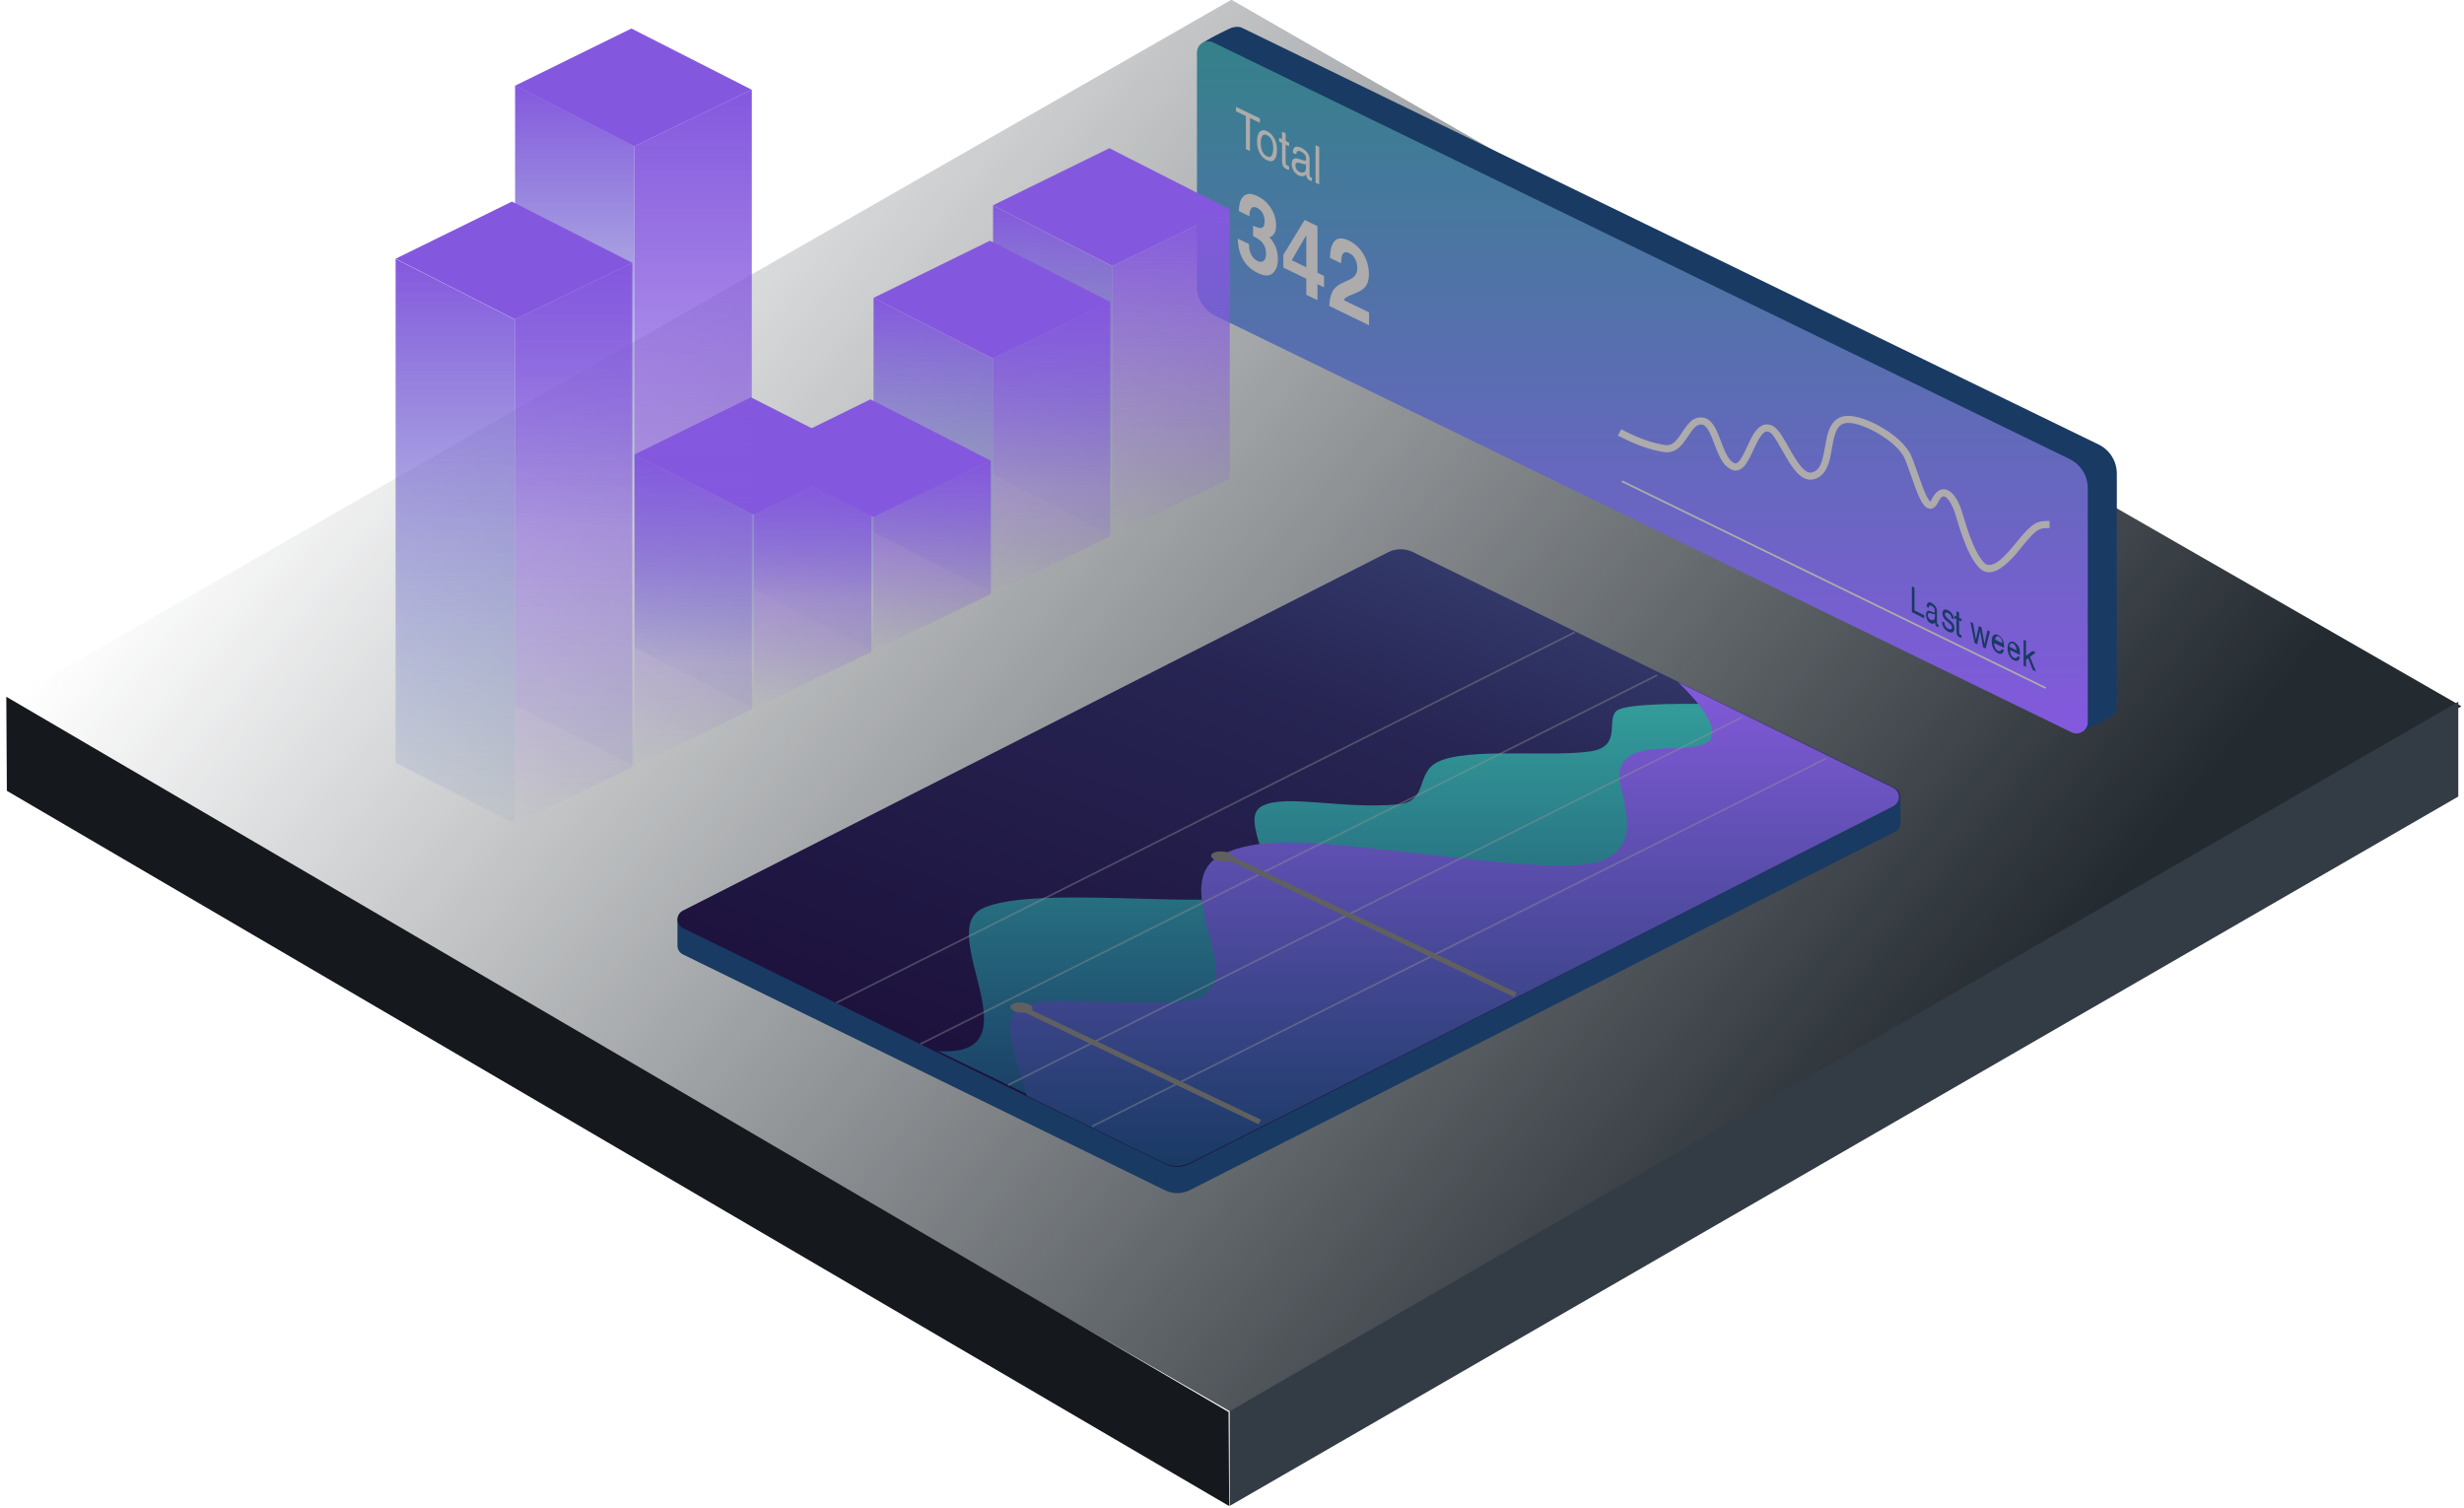
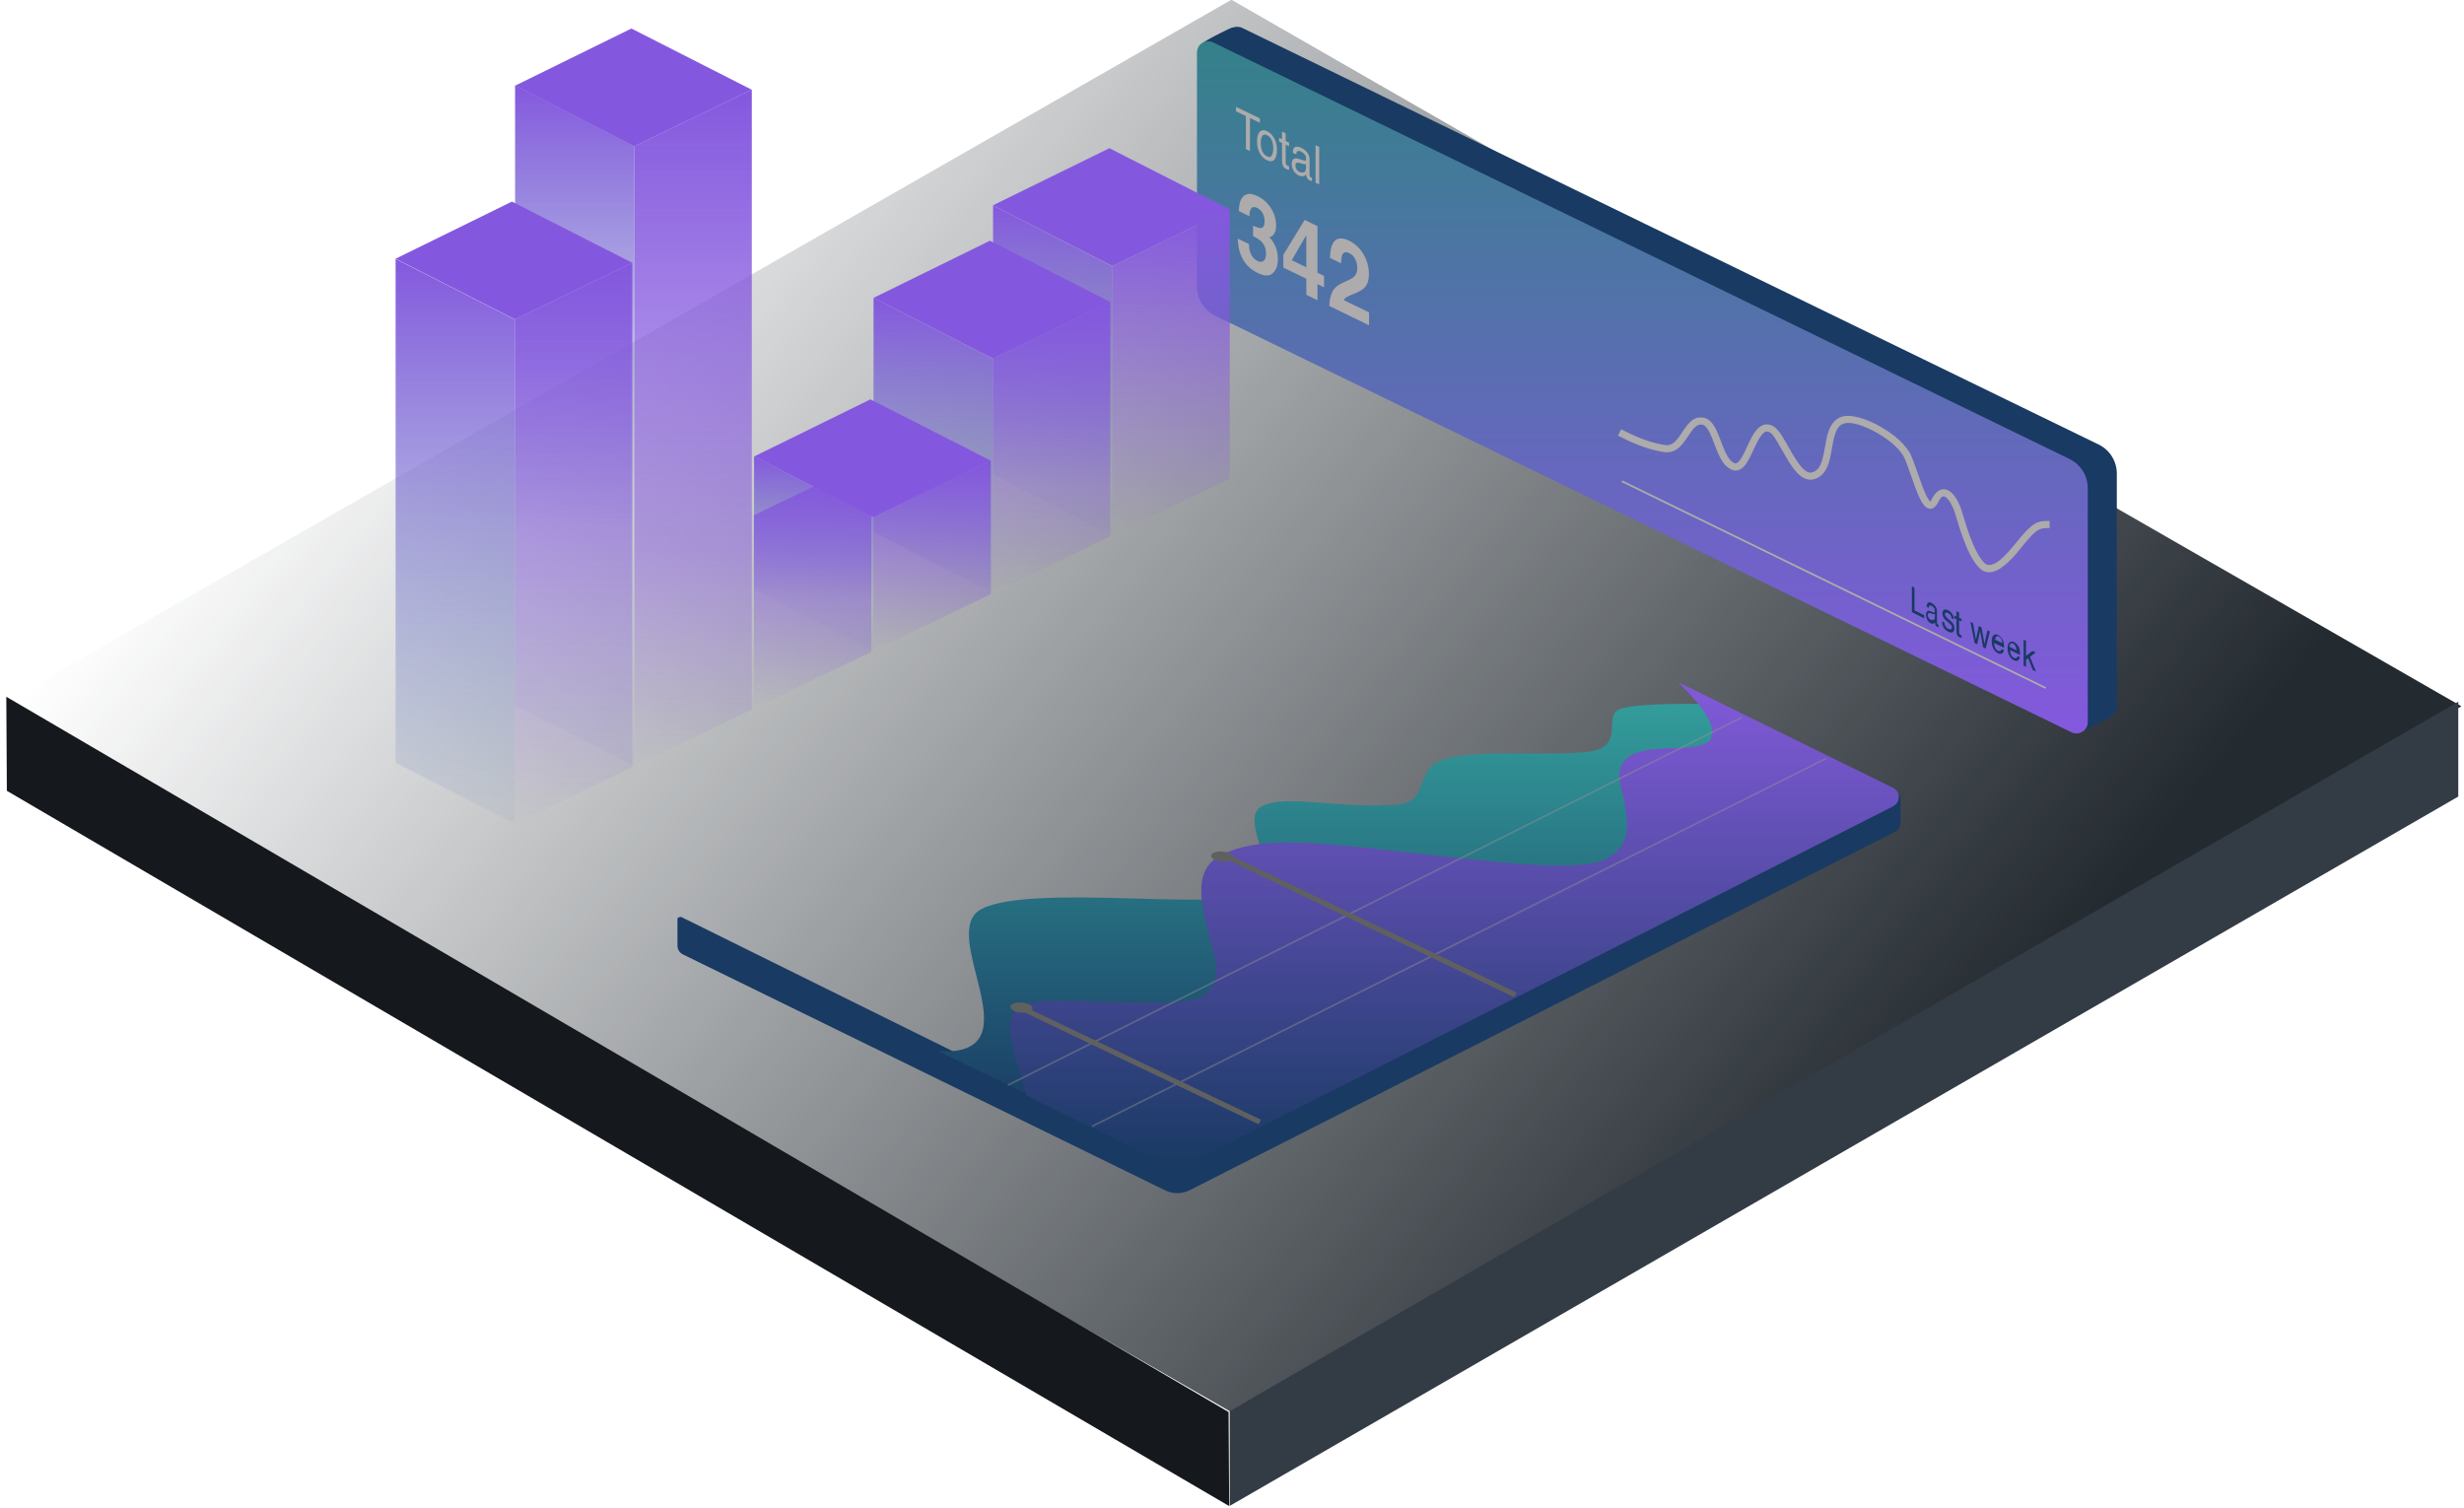
<svg xmlns="http://www.w3.org/2000/svg" width="598" height="366" viewBox="0 0 598 366" fill="none">
  <rect width="344.308" height="344.308" transform="matrix(0.868 -0.497 0.867 0.498 0 171.061)" fill="url(#paint0_linear_3776_667)" />
  <rect width="344.308" height="23.023" transform="matrix(0.866 -0.5 0 1 298.44 342.447)" fill="#333B45" />
  <rect width="343.734" height="22.826" transform="matrix(0.863 0.505 0.006 1 1.529 169.096)" fill="#15181C" />
  <path fill-rule="evenodd" clip-rule="evenodd" d="M282.042 280.237C283.825 281.277 286.979 281.674 289.287 280.237L460.631 192.676C460.631 192.676 461.233 193.107 461.232 193.467C461.222 196.384 461.222 199.408 461.233 199.611C461.284 200.517 460.807 201.411 459.946 201.848L288.774 288.83C286.887 289.789 284.658 289.806 282.756 288.875L165.738 231.627C165.278 231.402 164.904 231.033 164.672 230.576C164.488 230.215 164.406 229.829 164.416 229.45C164.426 229.038 164.427 225.776 164.417 223.129C164.417 222.996 164.479 222.705 164.479 222.705C164.479 222.705 164.992 222.561 165.263 222.507L282.042 280.237Z" fill="#193A63" />
-   <path fill-rule="evenodd" clip-rule="evenodd" d="M342.911 133.98C341.008 133.049 338.778 133.066 336.889 134.026L165.722 221.005C163.985 221.888 164.004 224.376 165.754 225.232L282.767 282.478C284.67 283.409 286.9 283.392 288.789 282.432L459.956 195.453C461.693 194.571 461.674 192.083 459.924 191.227L342.911 133.98Z" fill="url(#paint1_linear_3776_667)" />
  <path fill-rule="evenodd" clip-rule="evenodd" d="M227.719 255.106C252.164 256.645 226.861 226.295 238.293 220.555C250.458 214.448 295.533 221.059 303.953 216.832C312.373 212.605 299.983 198.791 306.372 195.583C312.173 192.671 325.422 196.406 339.114 195.241C346.854 194.582 343.352 187.714 348.928 184.915C356.029 181.35 375.951 183.798 385.928 182.358C394.287 181.152 389.186 173.875 392.852 172.2C395.296 171.084 403.084 170.643 416.217 170.877L441.369 183.09L263.408 272.435L227.719 255.106Z" fill="url(#paint2_linear_3776_667)" />
  <path fill-rule="evenodd" clip-rule="evenodd" d="M249.173 265.907C247.595 259.475 242.092 247.175 247.422 244.51C251.939 242.252 257.822 242.968 271.678 243.269C277.731 243.401 288.371 243.575 291.293 242.114C294.315 240.603 295.987 237.582 294.676 231.771C292.602 222.579 287.984 211.697 296.41 207.484C304.836 203.271 316.099 204.056 336.414 206.276C358.209 208.658 382.539 212.055 389.53 208.559C396.521 205.064 394.858 199.109 394.301 194.96C393.832 191.469 390.809 186.31 395.934 183.248C401.06 180.186 414.242 183.191 415.414 178.765C416.195 175.815 413.41 171.56 407.289 165.564L459.443 191.199C460.681 191.808 461.192 193.306 460.583 194.544C460.344 195.03 459.954 195.425 459.471 195.67L288.847 282.209C286.865 283.214 284.525 283.23 282.529 282.252L249.173 265.907Z" fill="url(#paint3_linear_3776_667)" />
-   <path opacity="0.4" d="M203.147 243.282L382.022 153.532" stroke="#979797" stroke-width="0.416" stroke-linecap="square" />
-   <path opacity="0.4" d="M223.555 253.278L402.013 163.945" stroke="#979797" stroke-width="0.416" stroke-linecap="square" />
  <path opacity="0.4" d="M265.201 273.269L443.035 184.145" stroke="#979797" stroke-width="0.416" stroke-linecap="square" />
  <path opacity="0.4" d="M244.795 263.273L422.628 174.148" stroke="#979797" stroke-width="0.416" stroke-linecap="square" />
  <path fill-rule="evenodd" clip-rule="evenodd" d="M298.71 208.822C299.677 208.367 299.537 207.577 298.396 207.058C297.256 206.54 295.548 206.488 294.581 206.943C293.614 207.398 293.754 208.187 294.895 208.706C296.035 209.225 297.743 209.277 298.71 208.822Z" fill="#606060" />
  <path fill-rule="evenodd" clip-rule="evenodd" d="M249.982 245.47C250.95 245.015 250.809 244.226 249.669 243.707C248.529 243.188 246.821 243.136 245.854 243.591C244.886 244.046 245.027 244.836 246.167 245.354C247.307 245.873 249.015 245.925 249.982 245.47Z" fill="#606060" />
  <path fill-rule="evenodd" clip-rule="evenodd" d="M296.854 207.465L367.237 241.199L296.854 207.465Z" fill="#333B45" />
  <path d="M296.854 207.465L367.237 241.199" stroke="#606060" stroke-width="1.249" stroke-linecap="square" />
  <path fill-rule="evenodd" clip-rule="evenodd" d="M248.543 244.949L305.183 272.02L248.543 244.949Z" fill="#333B45" />
  <path d="M248.543 244.949L305.183 272.02" stroke="#606060" stroke-width="1.249" stroke-linecap="square" />
  <path fill-rule="evenodd" clip-rule="evenodd" d="M301.491 6.776C371.093 40.635 509.333 107.884 509.333 107.884C512.029 109.195 513.74 111.93 513.74 114.928V171.729C513.74 173.244 512.172 174.091 511.041 174.678C509.909 175.264 505.869 177.324 504.545 177.675C503.492 177.484 504.545 119.669 504.545 119.669C504.545 116.737 503.492 114.079 500.139 112.625L294.004 11.012L292 11.81C291.346 11.924 290.786 11.391 291.171 11.012C292.495 9.708 297.46 7.407 298.284 7C299.107 6.593 299.959 6.5 300.292 6.5C300.707 6.5 301.117 6.594 301.491 6.776Z" fill="#193A63" />
  <path fill-rule="evenodd" clip-rule="evenodd" d="M290.5 12.765C290.5 10.74 292.62 9.414 294.441 10.3L502.283 111.407C504.979 112.719 506.689 115.453 506.689 118.451V175.253C506.689 177.278 504.57 178.604 502.749 177.718L294.906 76.611C292.211 75.299 290.5 72.564 290.5 69.567V12.765Z" fill="url(#paint4_linear_3776_667)" />
  <path fill-rule="evenodd" clip-rule="evenodd" d="M303.12 59.223C303.12 59.947 303.211 60.59 303.392 61.152C303.729 62.189 304.34 62.923 305.227 63.355C305.771 63.619 306.245 63.611 306.65 63.329C307.054 63.047 307.257 62.457 307.257 61.559C307.257 60.369 306.881 59.392 306.13 58.628C305.703 58.195 305.03 57.756 304.111 57.309V54.763C305.01 55.184 305.638 55.377 305.994 55.342C306.609 55.292 306.917 54.734 306.917 53.67C306.917 52.979 306.76 52.341 306.446 51.756C306.132 51.171 305.69 50.74 305.12 50.463C304.467 50.145 303.986 50.177 303.678 50.56C303.371 50.943 303.224 51.582 303.237 52.479L300.654 51.223C300.68 50.337 300.799 49.542 301.013 48.839C301.24 48.242 301.596 47.763 302.081 47.4C302.444 47.152 302.874 47.037 303.373 47.054C303.871 47.072 304.483 47.258 305.208 47.61C306.554 48.265 307.64 49.24 308.465 50.536C309.291 51.832 309.703 53.232 309.703 54.738C309.703 55.803 309.457 56.582 308.965 57.074C308.655 57.381 308.331 57.535 307.994 57.538C308.247 57.661 308.609 58.116 309.082 58.903C309.788 60.086 310.14 61.406 310.14 62.862C310.14 64.392 309.728 65.537 308.902 66.296C308.077 67.055 306.855 67.041 305.237 66.254C303.243 65.285 301.858 63.775 301.081 61.725C300.673 60.636 300.447 59.362 300.401 57.901L303.12 59.223ZM321.336 69.741L319.743 68.966V72.859L317.034 71.542V67.649L311.461 64.938V61.831L316.636 53.367L319.743 54.878V66.184L321.336 66.958V69.741ZM317.034 64.866V57.055L313.51 63.152L317.034 64.866ZM322.617 74.257C322.643 72.972 322.86 71.892 323.268 71.017C323.663 70.003 324.595 69.179 326.064 68.546C327.339 67.993 328.165 67.555 328.54 67.23C329.116 66.72 329.404 65.995 329.404 65.055C329.404 64.289 329.239 63.573 328.909 62.905C328.579 62.237 328.106 61.753 327.492 61.454C326.65 61.045 326.077 61.169 325.773 61.828C325.598 62.209 325.495 62.899 325.462 63.898L322.773 62.59C322.818 61.073 323.035 59.935 323.423 59.176C324.161 57.73 325.472 57.464 327.356 58.381C328.844 59.105 330.029 60.211 330.909 61.7C331.79 63.189 332.23 64.807 332.23 66.554C332.23 67.893 331.919 68.931 331.298 69.669C330.89 70.161 330.22 70.605 329.288 71L328.181 71.472C327.488 71.768 327.014 71.995 326.758 72.153C326.503 72.312 326.288 72.535 326.113 72.825L332.259 75.814V78.946L322.617 74.257Z" fill="#ADABAB" />
  <path fill-rule="evenodd" clip-rule="evenodd" d="M305.764 28.726V29.809L303.358 28.65V36.66L302.377 36.186V28.177L299.972 27.017V25.934L305.764 28.726ZM307.494 37.934C308.073 38.214 308.471 38.126 308.686 37.67C308.902 37.215 309.01 36.645 309.01 35.96C309.01 35.341 308.932 34.8 308.776 34.337C308.53 33.608 308.106 33.097 307.503 32.807C306.969 32.549 306.58 32.622 306.337 33.025C306.094 33.428 305.973 33.996 305.973 34.731C305.973 35.437 306.094 36.083 306.337 36.671C306.58 37.258 306.966 37.679 307.494 37.934ZM307.528 31.847C308.199 32.171 308.765 32.729 309.229 33.522C309.692 34.314 309.923 35.264 309.923 36.37C309.923 37.438 309.719 38.223 309.311 38.724C308.903 39.224 308.27 39.268 307.411 38.854C306.695 38.509 306.127 37.926 305.706 37.106C305.285 36.286 305.074 35.356 305.074 34.316C305.074 33.202 305.296 32.422 305.74 31.976C306.184 31.529 306.78 31.487 307.528 31.847ZM311.138 31.93L312.022 32.356V34.207L312.853 34.608V35.517L312.022 35.117V39.444C312.022 39.675 312.084 39.859 312.207 39.997C312.275 40.075 312.389 40.153 312.547 40.229C312.589 40.249 312.635 40.27 312.683 40.291C312.732 40.313 312.789 40.335 312.853 40.358V41.237C312.753 41.226 312.648 41.202 312.54 41.166C312.431 41.131 312.314 41.082 312.188 41.021C311.78 40.825 311.503 40.558 311.357 40.221C311.211 39.885 311.138 39.504 311.138 39.079V34.691L310.434 34.351V33.441L311.138 33.781V31.93ZM314.397 40.217C314.397 40.539 314.49 40.838 314.674 41.112C314.859 41.387 315.078 41.585 315.33 41.707C315.638 41.855 315.936 41.908 316.224 41.866C316.71 41.799 316.953 41.423 316.953 40.738V39.84C316.846 39.875 316.709 39.881 316.54 39.858C316.372 39.834 316.207 39.796 316.045 39.743L315.515 39.574C315.198 39.474 314.959 39.444 314.801 39.483C314.532 39.548 314.397 39.792 314.397 40.217ZM316.516 38.986C316.717 39.05 316.852 39.008 316.92 38.859C316.959 38.779 316.978 38.646 316.978 38.46C316.978 38.08 316.872 37.754 316.66 37.48C316.448 37.206 316.144 36.974 315.749 36.784C315.292 36.564 314.968 36.564 314.777 36.786C314.67 36.908 314.6 37.132 314.568 37.459L313.752 37.065C313.768 36.256 313.976 35.788 314.376 35.661C314.776 35.534 315.24 35.598 315.768 35.852C316.38 36.148 316.878 36.536 317.26 37.017C317.639 37.497 317.828 38.051 317.828 38.678V42.497C317.828 42.613 317.847 42.715 317.884 42.803C317.921 42.891 318 42.964 318.12 43.022C318.159 43.04 318.202 43.058 318.251 43.076C318.3 43.093 318.351 43.108 318.407 43.123V43.946C318.27 43.93 318.167 43.911 318.096 43.889C318.024 43.867 317.927 43.826 317.804 43.767C317.503 43.622 317.284 43.38 317.148 43.042C317.077 42.863 317.027 42.635 316.997 42.357C316.819 42.568 316.563 42.702 316.23 42.76C315.896 42.818 315.528 42.75 315.127 42.557C314.644 42.324 314.25 41.947 313.944 41.426C313.637 40.905 313.484 40.364 313.484 39.803C313.484 39.188 313.635 38.784 313.936 38.59C314.238 38.397 314.633 38.38 315.122 38.537L316.516 38.986ZM319.286 35.246L320.161 35.668V44.761L319.286 44.339V35.246Z" fill="#ADABAB" />
  <path d="M393.432 106.102L392.665 105.711L393.447 104.175L394.214 104.566C397.904 106.449 401.215 107.594 404.143 108.007C405.656 108.22 406.55 107.47 408.157 105.055C408.175 105.029 408.365 104.742 408.422 104.658C410.061 102.199 411.117 101.235 412.965 101.308C414.164 101.355 415.11 102.029 415.893 103.209C416.445 104.041 416.855 104.964 417.518 106.71C417.554 106.807 417.763 107.36 417.824 107.519C418.953 110.487 419.734 111.824 420.89 112.383C421.644 112.748 422.389 111.88 423.751 108.971C423.801 108.863 423.854 108.751 423.922 108.604C424.008 108.418 424.057 108.313 424.095 108.232C425.051 106.176 425.59 105.182 426.32 104.331C427.413 103.057 428.715 102.623 430.143 103.314C430.92 103.69 431.628 104.479 432.448 105.739C432.761 106.219 433.086 106.761 433.488 107.463C433.7 107.834 434.436 109.142 434.539 109.324C436.946 113.567 438.456 115.142 439.983 114.589C441.604 114.002 442.203 112.561 442.896 108.558C443.305 106.195 443.529 105.21 443.992 104.12C444.649 102.576 445.638 101.548 447.096 101.108C451.313 99.833 461.685 105.491 463.857 110.633C464.312 111.709 464.65 112.638 465.503 115.074C465.954 116.365 466.184 117.011 466.449 117.718C467.192 119.704 467.784 120.955 468.287 121.536C468.566 121.859 468.468 121.879 468.814 121.176C470.002 118.756 471.729 118.098 473.364 119.359C474.498 120.234 475.503 122.036 476.127 124.069C476.129 124.076 476.764 126.173 476.979 126.859C477.354 128.058 477.702 129.097 478.066 130.084C479.142 133.004 480.265 135.183 481.49 136.522C482.812 137.968 485.163 136.822 488.727 132.399C492.726 127.436 493.988 126.447 496.56 126.447H497.421V128.171H496.56C494.693 128.171 493.752 128.909 490.067 133.481C485.918 138.63 482.574 140.26 480.22 137.686C478.808 136.143 477.598 133.793 476.45 130.681C476.075 129.663 475.718 128.598 475.336 127.375C475.118 126.68 474.481 124.576 474.481 124.575C473.952 122.852 473.108 121.338 472.313 120.725C471.64 120.206 471.11 120.408 470.359 121.936C469.5 123.687 468.121 123.979 466.985 122.665C466.301 121.873 465.652 120.504 464.836 118.323C464.566 117.6 464.333 116.946 463.877 115.644C463.038 113.247 462.706 112.334 462.271 111.305C460.425 106.936 450.922 101.752 447.594 102.758C445.915 103.266 445.316 104.673 444.606 108.777C444.211 111.058 443.984 112.056 443.534 113.14C442.9 114.666 441.956 115.708 440.569 116.21C439.01 116.774 437.543 116.195 436.157 114.749C435.172 113.721 434.305 112.403 433.042 110.176C430.655 105.97 430.186 105.25 429.393 104.866C428.23 104.304 427.337 105.345 425.656 108.959C425.618 109.04 425.57 109.145 425.483 109.331C425.414 109.479 425.361 109.593 425.31 109.703C424.518 111.395 424.01 112.317 423.385 113.044C422.452 114.129 421.34 114.515 420.141 113.935C418.428 113.106 417.508 111.533 416.215 108.133C416.153 107.972 415.944 107.417 415.908 107.323C414.719 104.189 413.978 103.073 412.898 103.031C411.885 102.991 411.166 103.648 409.854 105.615C409.798 105.698 409.608 105.984 409.59 106.011C408.686 107.37 408.155 108.053 407.424 108.667C406.402 109.526 405.246 109.904 403.903 109.714C400.769 109.272 397.281 108.066 393.432 106.102Z" fill="#ADABAB" />
  <path fill-rule="evenodd" clip-rule="evenodd" d="M463.997 142.307L464.633 142.627V148.125L467.011 149.321V150.065L463.997 148.548V142.307ZM467.871 149.308C467.871 149.538 467.933 149.751 468.058 149.947C468.182 150.143 468.329 150.285 468.5 150.372C468.707 150.478 468.908 150.516 469.102 150.485C469.429 150.437 469.593 150.169 469.593 149.679V149.038C469.521 149.063 469.428 149.067 469.315 149.051C469.201 149.034 469.09 149.007 468.981 148.968L468.624 148.848C468.41 148.777 468.25 148.755 468.143 148.783C467.962 148.829 467.871 149.004 467.871 149.308ZM469.297 148.635C469.42 148.681 469.502 148.65 469.544 148.543C469.567 148.485 469.579 148.389 469.579 148.254C469.579 147.98 469.514 147.744 469.385 147.546C469.255 147.348 469.069 147.181 468.827 147.043C468.547 146.884 468.349 146.884 468.232 147.044C468.166 147.132 468.124 147.295 468.104 147.531L467.604 147.246C467.614 146.661 467.741 146.323 467.986 146.231C468.231 146.14 468.515 146.186 468.839 146.37C469.213 146.583 469.518 146.864 469.752 147.212C469.984 147.559 470.1 147.959 470.1 148.412V151.173C470.1 151.256 470.111 151.33 470.134 151.393C470.157 151.457 470.205 151.51 470.279 151.552C470.302 151.565 470.329 151.578 470.359 151.591C470.389 151.603 470.42 151.614 470.454 151.625V152.22C470.371 152.208 470.307 152.194 470.264 152.178C470.22 152.163 470.16 152.133 470.085 152.09C469.901 151.985 469.767 151.811 469.684 151.566C469.64 151.437 469.609 151.272 469.591 151.071C469.482 151.224 469.326 151.321 469.121 151.363C468.917 151.404 468.692 151.355 468.446 151.215C468.15 151.047 467.909 150.775 467.722 150.398C467.534 150.022 467.44 149.63 467.44 149.225C467.44 148.78 467.533 148.488 467.717 148.349C467.902 148.209 468.144 148.196 468.443 148.31L469.297 148.635ZM471.906 151.112C471.924 151.394 471.975 151.629 472.06 151.817C472.214 152.159 472.482 152.426 472.864 152.619C473.091 152.734 473.291 152.769 473.464 152.724C473.637 152.68 473.723 152.519 473.723 152.243C473.723 152.034 473.654 151.84 473.515 151.661C473.427 151.55 473.252 151.384 472.99 151.164L472.503 150.754C472.191 150.494 471.962 150.263 471.814 150.061C471.55 149.707 471.419 149.334 471.419 148.943C471.419 148.482 471.543 148.172 471.792 148.013C472.041 147.853 472.375 147.88 472.796 148.092C473.346 148.37 473.743 148.785 473.986 149.338C474.138 149.688 474.212 150.019 474.207 150.332L473.628 150.04C473.616 149.849 473.568 149.656 473.481 149.461C473.34 149.175 473.096 148.944 472.748 148.768C472.516 148.651 472.341 148.622 472.222 148.68C472.102 148.738 472.043 148.864 472.043 149.058C472.043 149.27 472.121 149.479 472.278 149.686C472.369 149.807 472.503 149.942 472.68 150.089L473.086 150.426C473.527 150.791 473.822 151.078 473.972 151.287C474.211 151.616 474.33 152.006 474.33 152.454C474.33 152.888 474.207 153.2 473.96 153.391C473.714 153.581 473.338 153.55 472.833 153.295C472.29 153.021 471.906 152.662 471.679 152.219C471.453 151.776 471.332 151.308 471.316 150.815L471.906 151.112ZM474.831 148.34L475.46 148.636V149.922L476.051 150.2V150.832L475.46 150.554V153.559C475.46 153.72 475.504 153.848 475.591 153.944C475.64 153.998 475.72 154.052 475.833 154.105C475.863 154.119 475.896 154.133 475.93 154.148C475.965 154.163 476.005 154.178 476.051 154.194V154.805C475.98 154.797 475.905 154.781 475.828 154.756C475.751 154.731 475.667 154.697 475.577 154.655C475.287 154.518 475.09 154.333 474.986 154.1C474.882 153.866 474.831 153.601 474.831 153.306V150.258L474.329 150.022V149.39L474.831 149.625V148.34ZM478.86 151.249L479.545 155.244L480.241 151.93L480.913 152.261L481.612 156.241L482.341 152.964L482.94 153.26L481.905 157.391L481.282 157.084L480.557 153.134L479.855 156.381L479.232 156.074L478.204 150.926L478.86 151.249ZM484.928 154.094C485.163 154.207 485.389 154.387 485.609 154.634C485.829 154.88 485.997 155.143 486.112 155.422C486.223 155.688 486.296 155.972 486.333 156.273C486.366 156.483 486.383 156.801 486.383 157.226L483.964 156.056C483.974 156.489 484.053 156.87 484.201 157.2C484.349 157.53 484.578 157.77 484.888 157.92C485.178 158.06 485.409 158.05 485.582 157.889C485.68 157.795 485.75 157.665 485.791 157.499L486.337 157.762C486.322 157.91 486.274 158.059 486.193 158.21C486.112 158.361 486.021 158.473 485.921 158.545C485.752 158.674 485.544 158.714 485.295 158.668C485.161 158.645 485.01 158.593 484.842 158.512C484.431 158.313 484.083 157.954 483.797 157.434C483.512 156.914 483.369 156.311 483.369 155.623C483.369 154.946 483.513 154.466 483.801 154.183C484.088 153.899 484.464 153.87 484.928 154.094ZM485.953 156.099C485.931 155.79 485.882 155.527 485.805 155.31C485.662 154.907 485.424 154.622 485.09 154.455C484.851 154.336 484.65 154.35 484.488 154.497C484.326 154.644 484.24 154.891 484.23 155.238L485.953 156.099ZM488.804 155.817C489.038 155.93 489.265 156.11 489.485 156.356C489.705 156.603 489.873 156.866 489.988 157.144C490.098 157.411 490.172 157.694 490.209 157.996C490.242 158.206 490.259 158.523 490.259 158.948L487.84 157.779C487.85 158.212 487.929 158.593 488.077 158.923C488.225 159.253 488.454 159.493 488.764 159.643C489.054 159.783 489.285 159.772 489.458 159.612C489.556 159.518 489.626 159.388 489.667 159.221L490.212 159.485C490.198 159.633 490.15 159.782 490.069 159.933C489.988 160.084 489.897 160.196 489.797 160.268C489.628 160.396 489.42 160.437 489.171 160.39C489.037 160.368 488.886 160.316 488.718 160.234C488.307 160.036 487.959 159.677 487.673 159.157C487.388 158.637 487.245 158.033 487.245 157.346C487.245 156.669 487.389 156.189 487.677 155.905C487.964 155.622 488.34 155.592 488.804 155.817ZM489.398 157.822C489.377 157.513 489.327 157.25 489.25 157.033C489.107 156.63 488.869 156.345 488.535 156.178C488.296 156.058 488.095 156.072 487.933 156.219C487.771 156.367 487.685 156.614 487.676 156.961L489.398 157.822ZM491.119 155.236L491.706 155.518V159.184L493.274 157.98L494.055 158.354L492.663 159.411L494.133 162.994L493.352 162.62L492.219 159.756L491.706 160.104V161.831L491.119 161.55V155.236Z" fill="#193A63" />
  <path d="M393.823 116.879L496.285 166.876" stroke="#ADABAB" stroke-width="0.431" stroke-linecap="square" />
  <path fill-rule="evenodd" clip-rule="evenodd" d="M269.959 129.916L298.459 116.19L298.459 50.834L269.959 64.56V129.916Z" fill="url(#paint5_linear_3776_667)" />
  <path fill-rule="evenodd" clip-rule="evenodd" d="M269.96 129.917L241.009 115.112V49.879L269.96 64.638L269.96 129.917Z" fill="url(#paint6_linear_3776_667)" />
  <path fill-rule="evenodd" clip-rule="evenodd" d="M298.46 50.83L269.241 35.969L240.959 49.836L269.945 64.56L298.46 50.83Z" fill="#8458DE" />
  <path fill-rule="evenodd" clip-rule="evenodd" d="M240.959 143.92L269.459 130.194L269.459 73.281L240.959 87.007V143.92Z" fill="url(#paint7_linear_3776_667)" />
  <path fill-rule="evenodd" clip-rule="evenodd" d="M240.96 143.92L212.009 129.114V72.3L240.96 87.06L240.96 143.92Z" fill="url(#paint8_linear_3776_667)" />
  <path fill-rule="evenodd" clip-rule="evenodd" d="M269.46 73.281L240.241 58.42L212.001 72.295L240.945 87.011L269.46 73.281Z" fill="#8458DE" />
  <path fill-rule="evenodd" clip-rule="evenodd" d="M211.959 157.92L240.459 144.194L240.459 111.729L211.959 125.455V157.92Z" fill="url(#paint9_linear_3776_667)" />
  <path fill-rule="evenodd" clip-rule="evenodd" d="M211.96 157.92L183.009 143.114V110.777L211.96 125.537L211.96 157.92Z" fill="url(#paint10_linear_3776_667)" />
  <path fill-rule="evenodd" clip-rule="evenodd" d="M240.46 111.781L211.241 96.92L183.001 110.795L211.945 125.511L240.46 111.781Z" fill="#8458DE" />
  <path fill-rule="evenodd" clip-rule="evenodd" d="M182.959 171.919L211.459 158.192L211.459 111.32L182.959 125.047V171.919Z" fill="url(#paint11_linear_3776_667)" />
-   <path fill-rule="evenodd" clip-rule="evenodd" d="M182.96 171.92L154.009 157.114V110.287L182.96 125.047L182.96 171.92Z" fill="url(#paint12_linear_3776_667)" />
-   <path fill-rule="evenodd" clip-rule="evenodd" d="M211.46 111.281L182.241 96.42L154.001 110.295L182.945 125.011L211.46 111.281Z" fill="#8458DE" />
  <path fill-rule="evenodd" clip-rule="evenodd" d="M153.959 185.92L182.459 172.194L182.459 21.754L153.959 35.48V185.92Z" fill="url(#paint13_linear_3776_667)" />
  <path fill-rule="evenodd" clip-rule="evenodd" d="M153.96 185.92L125.009 171.114V20.738L153.96 35.452L153.96 185.92Z" fill="url(#paint14_linear_3776_667)" />
  <path fill-rule="evenodd" clip-rule="evenodd" d="M182.46 21.781L153.241 6.92L125.001 20.795L153.945 35.511L182.46 21.781Z" fill="#8458DE" />
  <path fill-rule="evenodd" clip-rule="evenodd" d="M124.959 199.92L153.459 186.193L153.459 63.795L124.959 77.521V199.92Z" fill="url(#paint15_linear_3776_667)" />
  <path fill-rule="evenodd" clip-rule="evenodd" d="M124.96 199.919L96.009 185.113V62.84L124.96 77.554L124.96 199.919Z" fill="url(#paint16_linear_3776_667)" />
  <path fill-rule="evenodd" clip-rule="evenodd" d="M153.46 63.781L124.241 48.92L96.001 62.795L124.945 77.511L153.46 63.781Z" fill="#8458DE" />
  <defs>
    <linearGradient id="paint0_linear_3776_667" x1="1.72" y1="2.07" x2="138.162" y2="381.96" gradientUnits="userSpaceOnUse">
      <stop stop-color="#232A30" stop-opacity="0" />
      <stop offset="1" stop-color="#232A30" />
    </linearGradient>
    <linearGradient id="paint1_linear_3776_667" x1="464.86" y1="134.863" x2="382.903" y2="368.473" gradientUnits="userSpaceOnUse">
      <stop offset="0.135" stop-color="#343C6D" />
      <stop offset="0.326" stop-color="#272553" />
      <stop offset="1" stop-color="#170831" />
    </linearGradient>
    <linearGradient id="paint2_linear_3776_667" x1="334.544" y1="170.816" x2="334.544" y2="272.435" gradientUnits="userSpaceOnUse">
      <stop stop-color="#339C9A" />
      <stop offset="1" stop-color="#193A63" />
    </linearGradient>
    <linearGradient id="paint3_linear_3776_667" x1="352.994" y1="165.564" x2="352.994" y2="282.975" gradientUnits="userSpaceOnUse">
      <stop stop-color="#835ADA" />
      <stop offset="1" stop-color="#193A63" />
    </linearGradient>
    <linearGradient id="paint4_linear_3776_667" x1="398.595" y1="10.023" x2="398.595" y2="177.994" gradientUnits="userSpaceOnUse">
      <stop stop-color="#34818A" />
      <stop offset="1" stop-color="#8458DE" />
    </linearGradient>
    <linearGradient id="paint5_linear_3776_667" x1="284.209" y1="50.834" x2="284.209" y2="129.916" gradientUnits="userSpaceOnUse">
      <stop stop-color="#8458DE" />
      <stop offset="1" stop-color="#8458DE" stop-opacity="0" />
    </linearGradient>
    <linearGradient id="paint6_linear_3776_667" x1="255.485" y1="49.879" x2="255.485" y2="129.917" gradientUnits="userSpaceOnUse">
      <stop stop-color="#8458DE" />
      <stop offset="0.865" stop-color="#597CBA" stop-opacity="0.05" />
    </linearGradient>
    <linearGradient id="paint7_linear_3776_667" x1="255.209" y1="73.281" x2="255.209" y2="143.92" gradientUnits="userSpaceOnUse">
      <stop stop-color="#8458DE" />
      <stop offset="1" stop-color="#8458DE" stop-opacity="0" />
    </linearGradient>
    <linearGradient id="paint8_linear_3776_667" x1="226.485" y1="72.301" x2="226.485" y2="143.92" gradientUnits="userSpaceOnUse">
      <stop stop-color="#8458DE" />
      <stop offset="1" stop-color="#597CBA" stop-opacity="0.05" />
    </linearGradient>
    <linearGradient id="paint9_linear_3776_667" x1="226.209" y1="111.729" x2="226.209" y2="157.92" gradientUnits="userSpaceOnUse">
      <stop stop-color="#8458DE" />
      <stop offset="1" stop-color="#8458DE" stop-opacity="0" />
    </linearGradient>
    <linearGradient id="paint10_linear_3776_667" x1="197.485" y1="110.777" x2="197.485" y2="157.92" gradientUnits="userSpaceOnUse">
      <stop stop-color="#8458DE" />
      <stop offset="0.74" stop-color="#597CBA" stop-opacity="0.05" />
    </linearGradient>
    <linearGradient id="paint11_linear_3776_667" x1="197.209" y1="111.32" x2="197.209" y2="171.919" gradientUnits="userSpaceOnUse">
      <stop stop-color="#8458DE" />
      <stop offset="1" stop-color="#8458DE" stop-opacity="0" />
    </linearGradient>
    <linearGradient id="paint12_linear_3776_667" x1="168.485" y1="110.287" x2="168.485" y2="171.92" gradientUnits="userSpaceOnUse">
      <stop stop-color="#8458DE" />
      <stop offset="0.823" stop-color="#597CBA" stop-opacity="0.05" />
    </linearGradient>
    <linearGradient id="paint13_linear_3776_667" x1="168.209" y1="21.754" x2="168.209" y2="185.92" gradientUnits="userSpaceOnUse">
      <stop stop-color="#8458DE" />
      <stop offset="0.677" stop-color="#8458DE" stop-opacity="0.487" />
      <stop offset="1" stop-color="#8458DE" stop-opacity="0" />
    </linearGradient>
    <linearGradient id="paint14_linear_3776_667" x1="139.485" y1="20.738" x2="139.485" y2="185.92" gradientUnits="userSpaceOnUse">
      <stop stop-color="#8458DE" />
      <stop offset="0.656" stop-color="#597CBA" stop-opacity="0.05" />
    </linearGradient>
    <linearGradient id="paint15_linear_3776_667" x1="139.209" y1="63.795" x2="139.209" y2="199.92" gradientUnits="userSpaceOnUse">
      <stop stop-color="#8458DE" />
      <stop offset="1" stop-color="#8458DE" stop-opacity="0" />
    </linearGradient>
    <linearGradient id="paint16_linear_3776_667" x1="110.485" y1="62.84" x2="110.485" y2="199.919" gradientUnits="userSpaceOnUse">
      <stop stop-color="#8458DE" />
      <stop offset="1" stop-color="#597CBA" stop-opacity="0.05" />
    </linearGradient>
  </defs>
</svg>